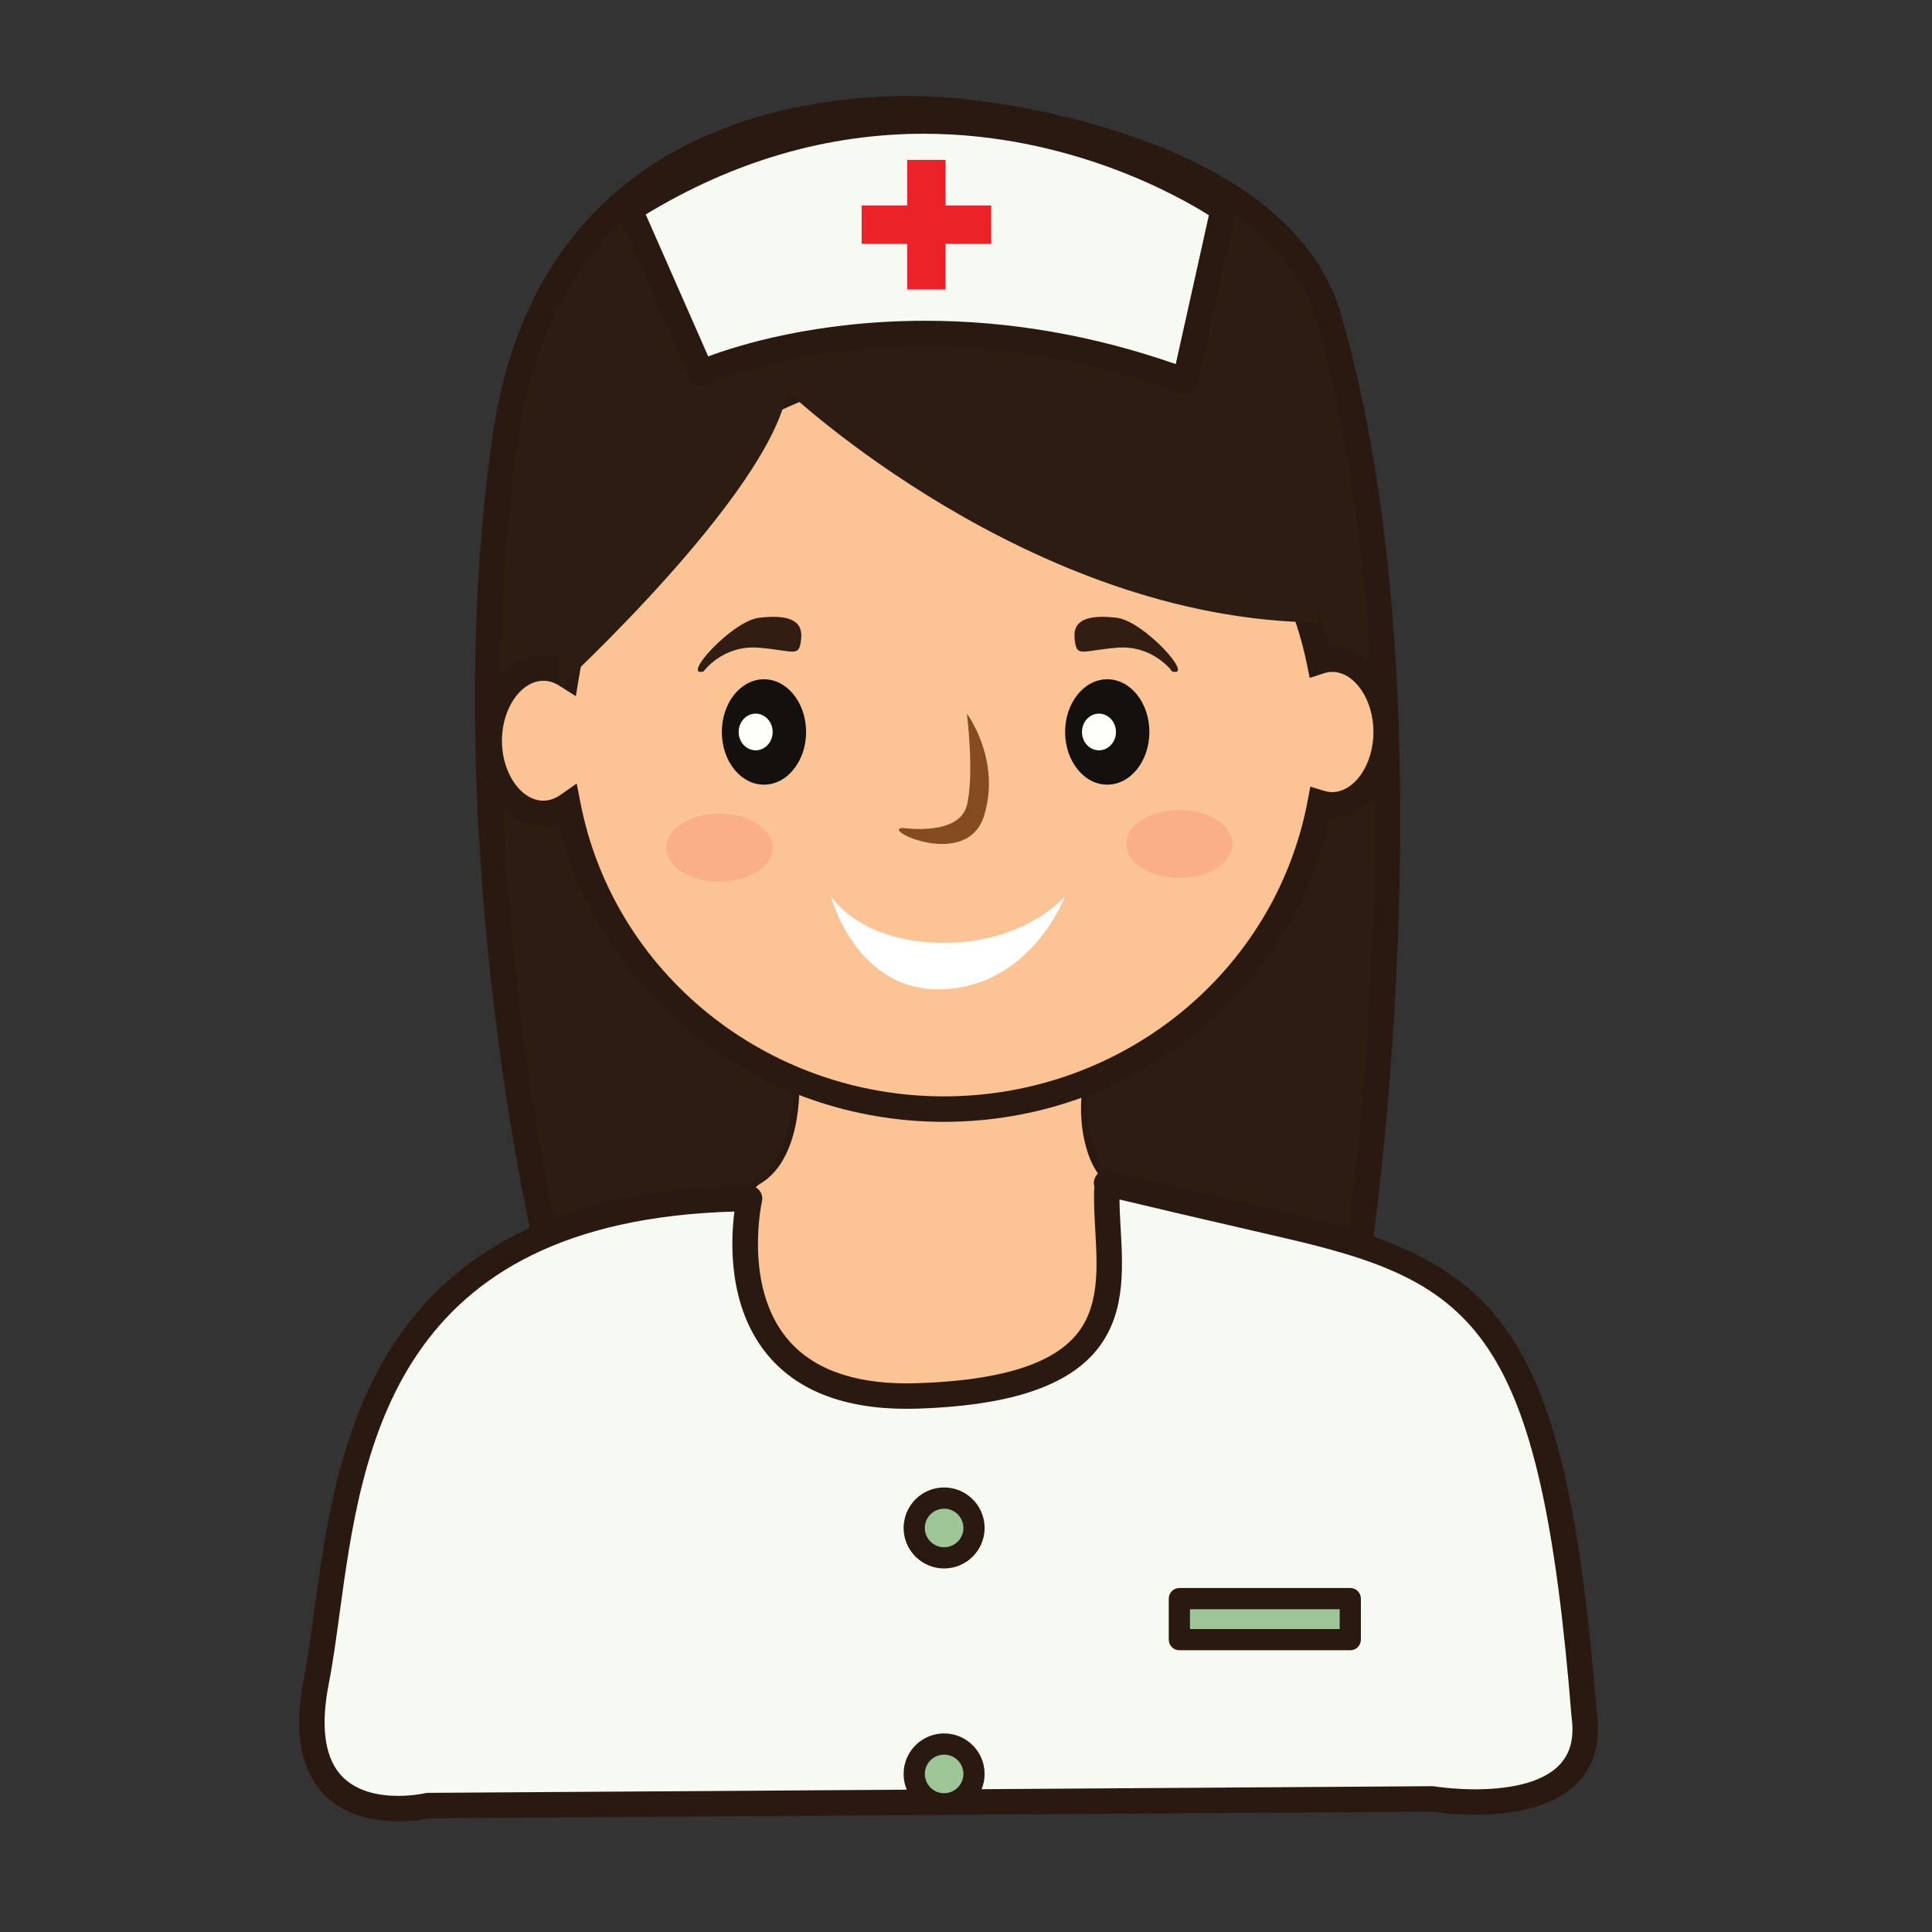
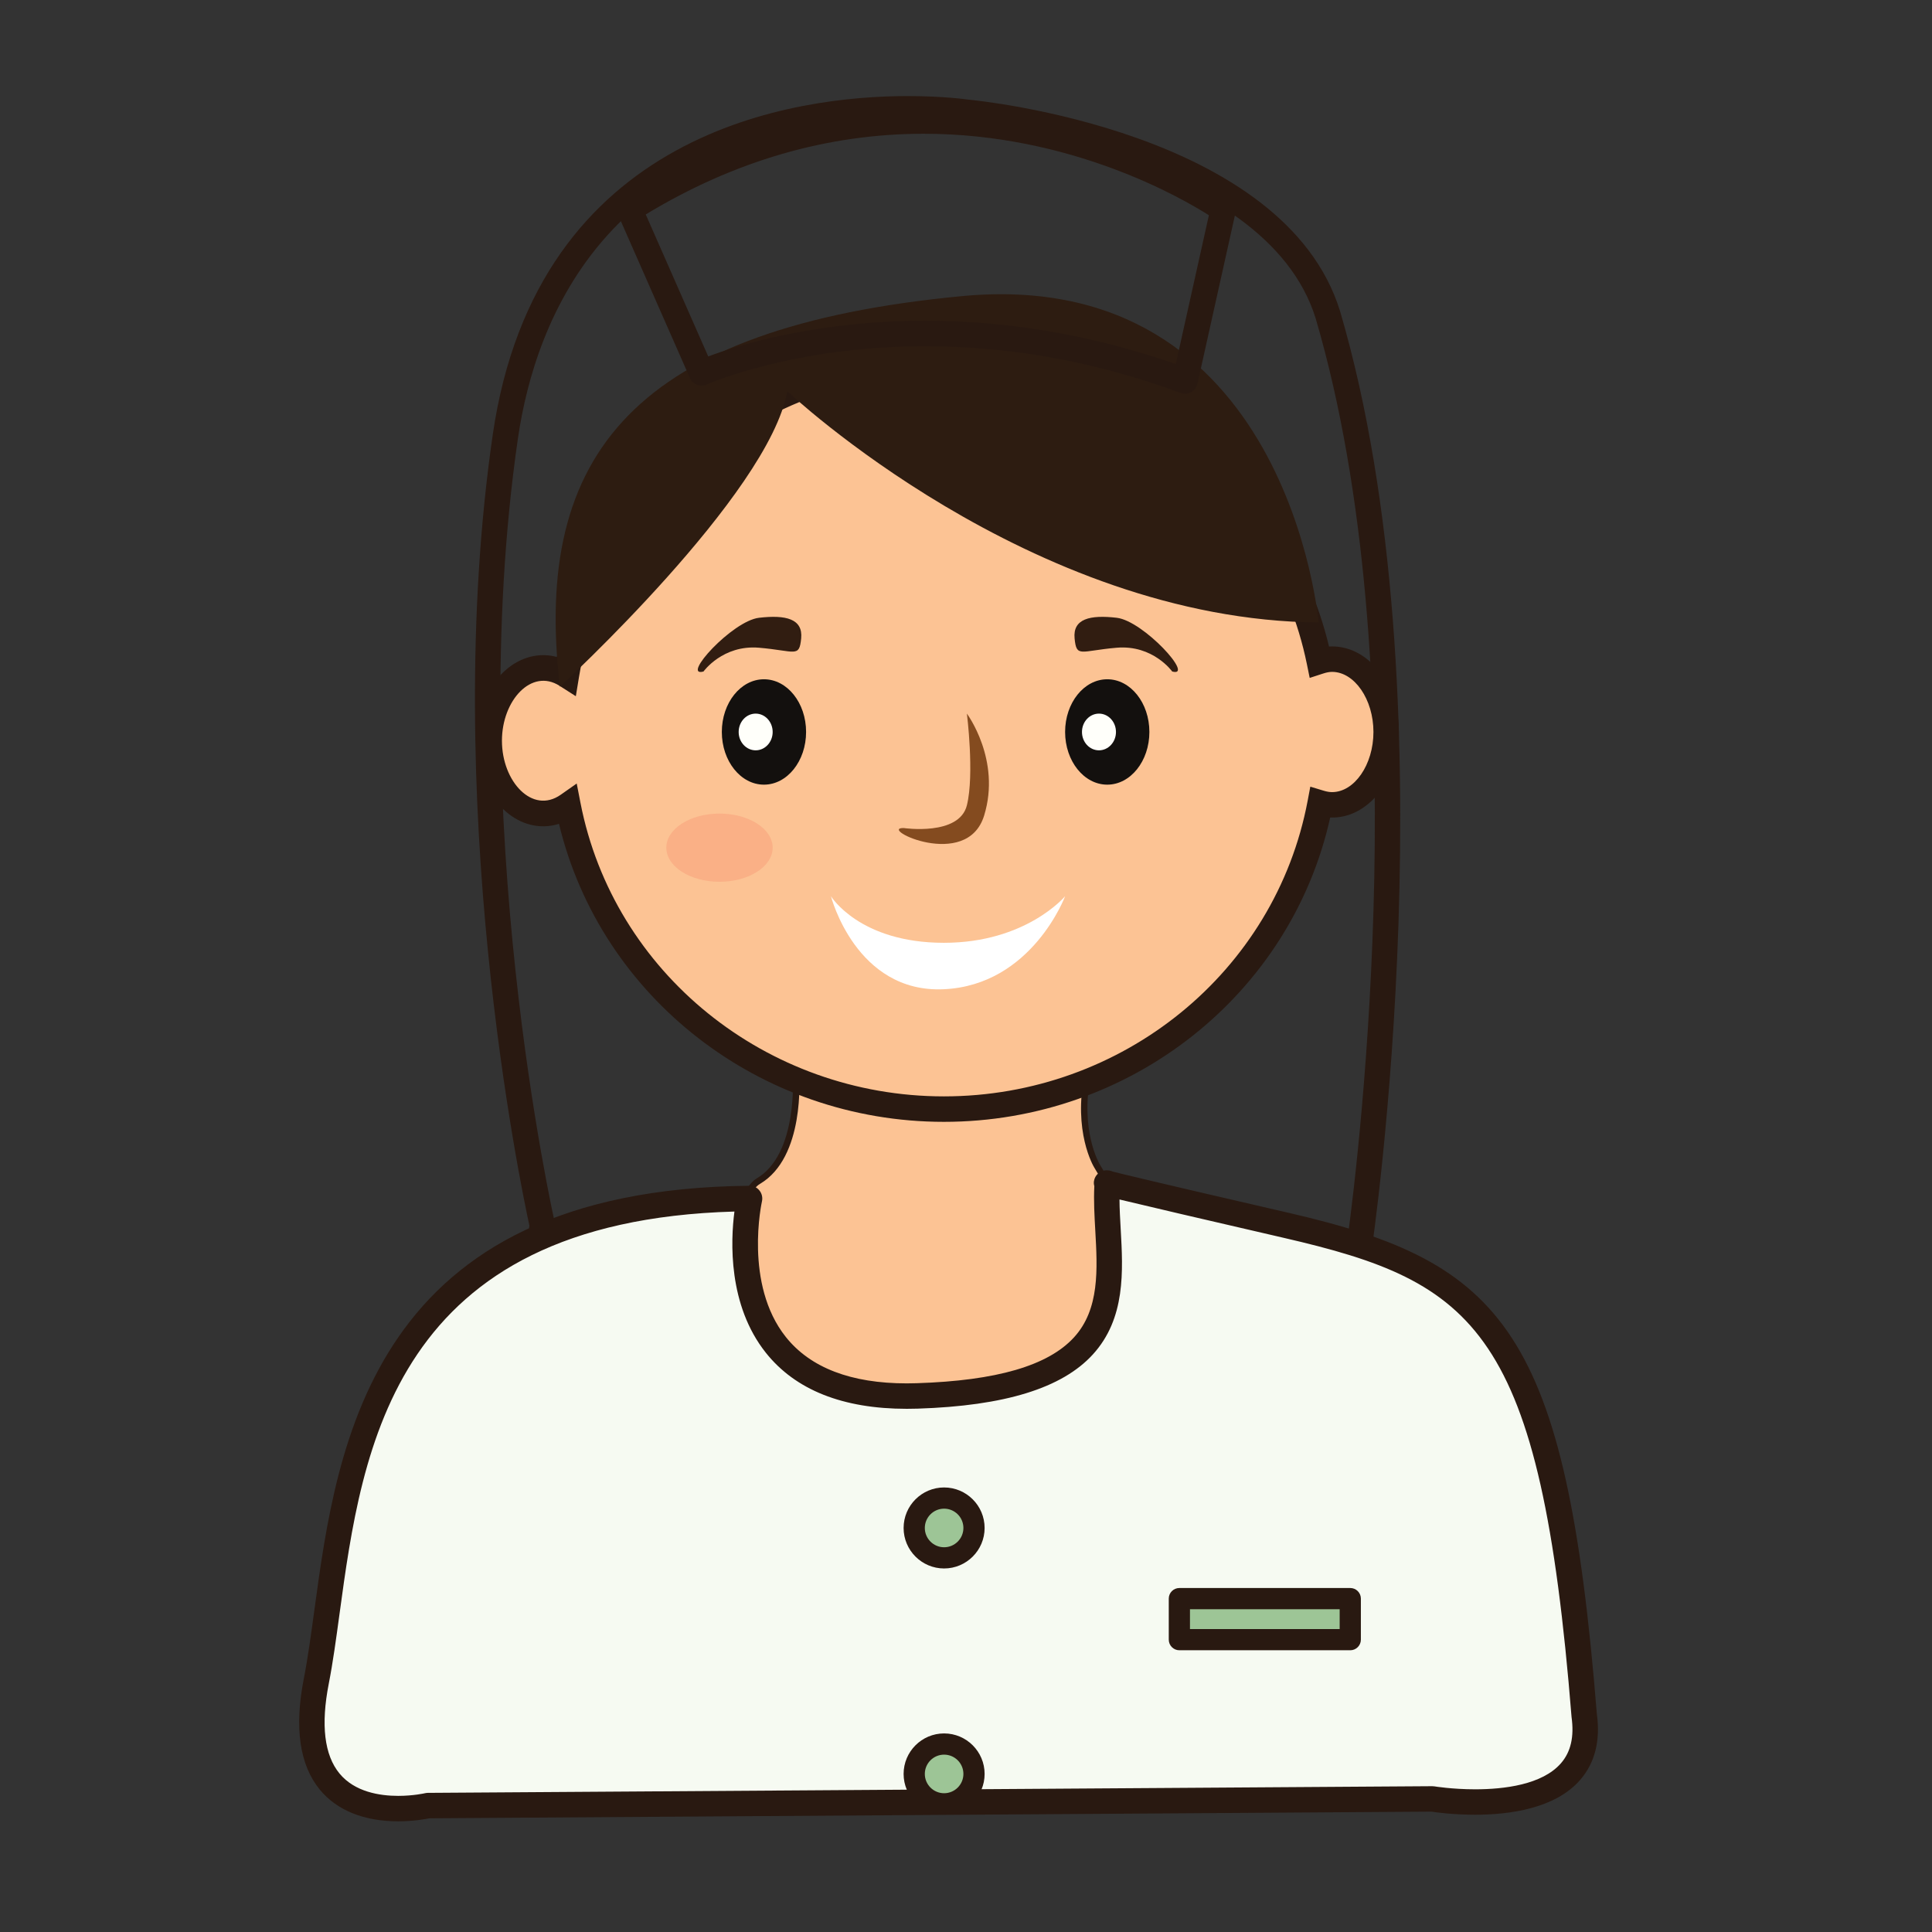
<svg xmlns="http://www.w3.org/2000/svg" version="1.1" id="Layer_1" x="0px" y="0px" width="500px" height="500px" viewBox="0 0 500 500" enable-background="new 0 0 500 500" xml:space="preserve">
  <rect x="0" y="0" width="500" height="500" fill="#333333" stroke="none" />
  <g id="Layer_1_copy_39">
    <g>
      <g>
-         <path fill="#2D1C11" d="M250.049,29.037c0,0-104.825-15.515-119.271,83.965c-14.436,99.481,9.63,204.312,9.63,204.312     s-5.351,10.153,35.833,4.272c41.188-5.877,175.423,1.836,175.423,1.836s21.396-141.96-8.016-241.973     C329.743,36.526,250.049,29.037,250.049,29.037z" />
        <path fill="#291911" d="M354.474,326.884l-2.996-0.174c-0.705-0.039-70.897-4.035-124.646-4.035     c-23.139,0-40.007,0.729-50.123,2.177c-8.674,1.233-15.993,1.862-21.76,1.862c-9.579,0-15.035-1.659-17.185-5.217     c-0.905-1.498-1.008-3.062-0.757-4.312c-2.255-10.336-23.155-110.478-9.489-204.657c11.489-79.122,78.92-87.665,107.382-87.665     c9.359,0,15.382,0.876,15.633,0.911c3.17,0.294,81.87,8.21,96.259,54.702c29.298,99.604,8.346,242.007,8.131,243.436     L354.474,326.884z M143.62,318.285c0.691,0.506,3.275,1.844,11.328,1.844c5.457,0,12.467-0.604,20.826-1.801     c10.431-1.486,27.607-2.238,51.057-2.238c47.563,0,107.901,3.109,121.99,3.873c2.816-20.889,18.206-147.341-8.335-237.582     c-13.078-42.253-89.971-49.993-90.746-50.067c-0.228-0.028-6.007-0.862-14.841-0.862c-77.396,0-96.41,51.391-100.862,82.025     c-14.184,97.739,9.34,202.06,9.583,203.103l0.271,1.193L143.62,318.285z" />
      </g>
      <g>
        <path fill="#FCC394" d="M205.971,277.938c0,0,1.671,21.067-9.728,27.752c-11.393,6.688-18.116,88.469-18.116,88.469     l137.188,24.869l-14.969-89.74l-16.439-27.539c0,0-5.431-8.85-2.378-23.811C284.589,262.977,205.861,265.914,205.971,277.938z" />
        <path fill="#291911" d="M316.323,420.046l-139.079-25.209l0.064-0.746c0.278-3.356,6.888-82.287,18.516-89.11     c10.829-6.353,9.339-26.773,9.322-26.98c-0.011-1.137,0.463-2.174,1.412-3.131c5.147-5.189,24.729-7.904,41.416-7.904     c6.469,0,27.98,0.503,33.284,7.002c1.02,1.252,1.385,2.641,1.077,4.135c-2.953,14.476,2.222,23.131,2.272,23.215l16.55,27.838     L316.323,420.046z M179.011,393.48l135.299,24.531l-14.752-88.439l-16.357-27.4c-0.225-0.365-5.559-9.293-2.477-24.4     c0.205-1-0.039-1.901-0.744-2.765c-3.217-3.946-15.482-6.396-32.005-6.396c-18.751,0-36.05,3.191-40.242,7.42     c-0.635,0.643-0.945,1.262-0.938,1.898c0.067,0.825,1.573,21.604-10.136,28.471C187.716,311.652,180.955,370.312,179.011,393.48z     " />
      </g>
      <g>
        <g>
          <path fill="#FCC394" d="M344.734,170.585c-1.143,0-2.244,0.239-3.303,0.584c-9.069-44.333-49.104-77.747-97.149-77.747      c-49.308,0-90.079,35.218-97.697,81.29c-1.818-1.166-3.836-1.863-5.977-1.863c-7.732,0-14.001,8.438-14.001,18.848      c0,10.41,6.269,18.852,14.001,18.852c2.306,0,4.464-0.824,6.382-2.165c8.712,44.777,48.927,78.653,97.292,78.653      c48.575,0,88.908-34.174,97.381-79.233c0.993,0.302,2.014,0.486,3.071,0.486c7.731,0,14.005-8.445,14.005-18.853      C358.739,179.026,352.467,170.585,344.734,170.585z" />
        </g>
        <g>
          <path fill="#291911" d="M244.282,290.332c-47.616,0-88.824-32.186-99.614-77.123c-1.331,0.424-2.683,0.636-4.06,0.636      c-9.536,0-17.295-9.932-17.295-22.147c0-12.211,7.759-22.144,17.295-22.144c1.185,0,2.353,0.157,3.502,0.467      c9.721-46.539,51.175-79.893,100.172-79.893c47.517,0,88.903,32.268,99.669,77.19c0.262-0.016,0.523-0.028,0.783-0.028      c9.54,0,17.295,9.937,17.295,22.147c0,12.416-8.068,22.521-17.776,22.136C334.081,257.404,292.557,290.332,244.282,290.332z       M149.253,202.774l0.969,4.978c8.563,44.032,48.121,75.989,94.061,75.989c46.21,0,85.801-32.193,94.145-76.55l0.68-3.605      l3.511,1.063c0.771,0.231,1.467,0.349,2.118,0.349c5.807,0,10.709-7.127,10.709-15.562c0-8.433-4.902-15.557-10.709-15.557      c-0.668,0-1.416,0.137-2.282,0.42l-3.507,1.141l-0.737-3.613c-8.908-43.526-48.405-75.113-93.926-75.113      c-47.204,0-86.925,33.027-94.448,78.538l-0.812,4.927l-4.214-2.691c-7.234-4.629-14.91,3.754-14.91,14.208      c0,10.604,7.896,19.1,15.201,13.989L149.253,202.774z" />
        </g>
      </g>
      <g>
        <path fill="#13100E" d="M208.615,189.429c0,7.536-4.886,13.64-10.904,13.64s-10.903-6.104-10.903-13.64     c0-7.531,4.885-13.635,10.903-13.635S208.615,181.898,208.615,189.429z" />
      </g>
      <g>
        <path fill="#FFFFFA" d="M199.966,189.437c0,2.62-1.97,4.747-4.397,4.747c-2.437,0-4.402-2.127-4.402-4.747     c0-2.628,1.966-4.754,4.402-4.754C197.996,184.683,199.966,186.809,199.966,189.437z" />
      </g>
      <g>
        <path fill="#13100E" d="M297.459,189.429c0,7.536-4.884,13.64-10.9,13.64c-6.021,0-10.91-6.104-10.91-13.64     c0-7.531,4.889-13.635,10.91-13.635C292.575,175.794,297.459,181.898,297.459,189.429z" />
      </g>
      <g>
        <path fill="#FFFFFA" d="M288.812,189.437c0,2.62-1.973,4.747-4.4,4.747c-2.434,0-4.398-2.127-4.398-4.747     c0-2.628,1.967-4.754,4.398-4.754C286.841,184.683,288.812,186.809,288.812,189.437z" />
      </g>
      <g>
        <path fill="#844B1F" d="M233.881,214.295c0,0,14.368,2.138,16.351-5.888c1.979-8.018,0-23.724,0-23.724     s8.911,11.964,4.456,26.399C250.231,225.526,227.017,214.173,233.881,214.295z" />
      </g>
      <g opacity="0.7">
        <g>
          <path fill="#F9A880" d="M199.966,219.379c0,4.872-6.155,8.826-13.765,8.826c-7.595,0-13.758-3.954-13.758-8.826      c0-4.875,6.163-8.83,13.758-8.83C193.811,210.549,199.966,214.503,199.966,219.379z" />
        </g>
      </g>
      <g opacity="0.7">
        <g>
-           <path fill="#F9A880" d="M318.986,218.426c0,4.875-6.162,8.821-13.763,8.821s-13.764-3.946-13.764-8.821      c0-4.88,6.163-8.826,13.764-8.826S318.986,213.546,318.986,218.426z" />
-         </g>
+           </g>
      </g>
      <g>
        <path fill="#FFFFFF" d="M215.052,231.943c0,0,6.441,25.14,29.23,24.071c22.786-1.072,31.366-24.071,31.366-24.071     s-10.062,12.054-31.366,12.054C222.398,243.998,215.052,231.943,215.052,231.943z" />
      </g>
      <g>
        <path fill="#311D11" d="M182.065,173.786c0,0,4.964-6.958,14.374-6.154c9.418,0.8,10.402,2.675,10.904-2.409     c0.494-5.08-3.971-6.147-10.904-5.343C189.507,160.68,176.131,175.398,182.065,173.786z" />
      </g>
      <g>
        <path fill="#311D11" d="M303.367,173.786c0,0-4.951-6.958-14.366-6.154c-9.413,0.8-10.401,2.675-10.896-2.409     c-0.5-5.08,3.965-6.147,10.896-5.343C295.941,160.68,309.316,175.398,303.367,173.786z" />
      </g>
      <g>
        <path fill="#F6FAF2" d="M193.979,310.175c0,0-12.227,52.867,43.396,51.091c62.696-2.005,47.578-33.416,49.184-55.078     c0,0-5.742-1.078,46.404,10.953c52.147,12.032,68.996,26.473,77.018,126.762c4.013,28.875-39.31,21.659-39.31,21.659     l-259.931,1.726c0,0-36.907,8.701-28.885-32.215C89.881,394.158,84.851,311.193,193.979,310.175z" />
        <path fill="#291911" d="M103.057,471.355c-8.857,0-15.872-2.832-20.281-8.189c-5.244-6.373-6.64-16.033-4.15-28.727     c1.028-5.236,1.853-11.283,2.724-17.681c5.91-43.393,14.847-108.963,112.603-109.879c1.078-0.034,1.966,0.449,2.597,1.234     c0.631,0.782,0.868,1.817,0.644,2.803c-0.046,0.209-4.73,21.416,6.186,35.104c6.348,7.959,16.876,11.998,31.293,11.998     c0.854,0,1.717-0.019,2.603-0.045c20.667-0.662,33.971-4.539,40.671-11.859c6.669-7.287,6.08-17.654,5.511-27.678     c-0.215-3.812-0.438-7.746-0.246-11.461c-0.121-0.412-0.161-0.849-0.099-1.279c0.234-1.625,1.637-2.832,3.275-2.832     c0.199,0,0.581,0.047,0.781,0.082c0.27,0.053,0.523,0.139,0.766,0.248c2.021,0.529,10.625,2.627,45.772,10.736     c55.466,12.799,71.615,30.385,79.559,129.704c0.952,6.826-0.494,12.619-4.331,17.021c-6.473,7.436-18.354,8.998-27.179,8.998     c-5.657,0-10.153-0.623-11.329-0.8l-259.323,1.726C110.034,470.798,106.936,471.355,103.057,471.355z M190.071,313.546     c-88.35,2.502-96.344,61.131-102.2,104.104c-0.882,6.496-1.718,12.631-2.781,18.061c-2.09,10.66-1.161,18.494,2.774,23.271     c3.934,4.784,10.434,5.788,15.192,5.788c3.918,0,6.903-0.678,6.935-0.688c0.235-0.055,0.482-0.084,0.725-0.09l259.933-1.726     c0.148,0.017,0.376,0.017,0.564,0.041c0.043,0.009,4.648,0.763,10.541,0.763c7.46,0,17.368-1.168,22.214-6.736     c2.562-2.941,3.46-6.861,2.748-11.984c-8.033-100.396-24.778-112.527-74.495-124c-21.356-4.928-35.773-8.299-42.496-9.924     c0.016,2.436,0.155,4.992,0.309,7.641c0.617,10.857,1.311,23.158-7.232,32.494c-7.955,8.697-22.779,13.275-45.314,13.996     c-0.962,0.031-1.894,0.043-2.815,0.043c-16.547,0-28.812-4.877-36.471-14.506C188.374,337.736,189.08,321.16,190.071,313.546z" />
      </g>
      <g>
        <path fill="#2D1C11" d="M144.903,177.72c0,0,54.098-49.739,58.851-76.482c0,0,62.76,59.273,137.494,59.854     c0,0-7.897-92.476-92.309-84.455C164.521,84.662,137.767,117.29,144.903,177.72z" />
      </g>
      <g>
-         <path fill="#F6FAF2" d="M181.557,96.492c0,0,53.774-24.252,125.132,2.096l9.875-44.381c0,0-71.919-51.498-153.616,0     L181.557,96.492z" />
        <path fill="#291911" d="M306.688,101.884c-0.389,0-0.771-0.067-1.141-0.205c-21.701-8.013-43.941-12.078-66.097-12.078     c-34.096,0-56.317,9.795-56.542,9.895c-0.8,0.359-1.71,0.384-2.529,0.069c-0.82-0.313-1.483-0.943-1.837-1.746L159.93,55.535     c-0.658-1.493-0.116-3.241,1.261-4.113c24.626-15.523,50.834-23.395,77.892-23.395c46.04,0,78.057,22.542,79.398,23.503     c1.074,0.769,1.585,2.104,1.298,3.393l-9.877,44.381c-0.204,0.927-0.806,1.722-1.637,2.177     C307.775,101.749,307.234,101.884,306.688,101.884z M239.451,83.016c21.73,0,43.525,3.772,64.833,11.211l8.576-38.522     c-7.258-4.609-35.878-21.089-73.778-21.089c-24.917,0-49.116,7.025-71.965,20.888l16.173,36.743     C190.7,89.461,210.934,83.016,239.451,83.016z" />
      </g>
      <g>
-         <polygon fill="#EB2227" points="256.521,53.18 244.723,53.18 244.723,41.383 234.787,41.383 234.787,53.18 222.991,53.18      222.991,63.116 234.787,63.116 234.787,74.916 244.723,74.916 244.723,63.116 256.521,63.116    " />
-       </g>
+         </g>
      <g>
        <path fill="#9DC596" d="M252.073,395.438c0,4.272-3.468,7.737-7.742,7.737l0,0c-4.268,0-7.735-3.465-7.735-7.737l0,0     c0-4.271,3.468-7.74,7.735-7.74l0,0C248.605,387.697,252.073,391.166,252.073,395.438L252.073,395.438z" />
        <path fill="#291911" d="M244.331,405.917c-5.778,0-10.479-4.703-10.479-10.479c0-5.783,4.7-10.486,10.479-10.486     c5.781,0,10.487,4.703,10.487,10.486C254.818,401.214,250.112,405.917,244.331,405.917z M244.331,390.441     c-2.747,0-4.99,2.242-4.99,4.996s2.243,4.992,4.99,4.992c2.757,0,4.998-2.238,4.998-4.992S247.088,390.441,244.331,390.441z" />
      </g>
      <g>
        <path fill="#9DC596" d="M252.073,459.093c0,4.275-3.468,7.734-7.742,7.734l0,0c-4.268,0-7.735-3.459-7.735-7.734l0,0     c0-4.271,3.468-7.74,7.735-7.74l0,0C248.605,451.353,252.073,454.822,252.073,459.093L252.073,459.093z" />
        <path fill="#291911" d="M244.331,469.578c-5.778,0-10.479-4.701-10.479-10.484c0-5.781,4.7-10.485,10.479-10.485     c5.781,0,10.487,4.704,10.487,10.485C254.818,464.876,250.112,469.578,244.331,469.578z M244.331,454.099     c-2.747,0-4.99,2.24-4.99,4.994c0,2.752,2.243,4.992,4.99,4.992c2.757,0,4.998-2.24,4.998-4.992     C249.329,456.339,247.088,454.099,244.331,454.099z" />
      </g>
      <g>
        <rect x="305.221" y="413.716" fill="#9DC596" width="44.227" height="10.621" />
        <path fill="#291911" d="M349.446,427.085H305.22c-1.518,0-2.744-1.229-2.744-2.748v-10.621c0-1.516,1.228-2.741,2.744-2.741     h44.227c1.518,0,2.745,1.227,2.745,2.741v10.621C352.191,425.857,350.964,427.085,349.446,427.085z M307.964,421.595h38.741     v-5.135h-38.741V421.595z" />
      </g>
    </g>
  </g>
</svg>